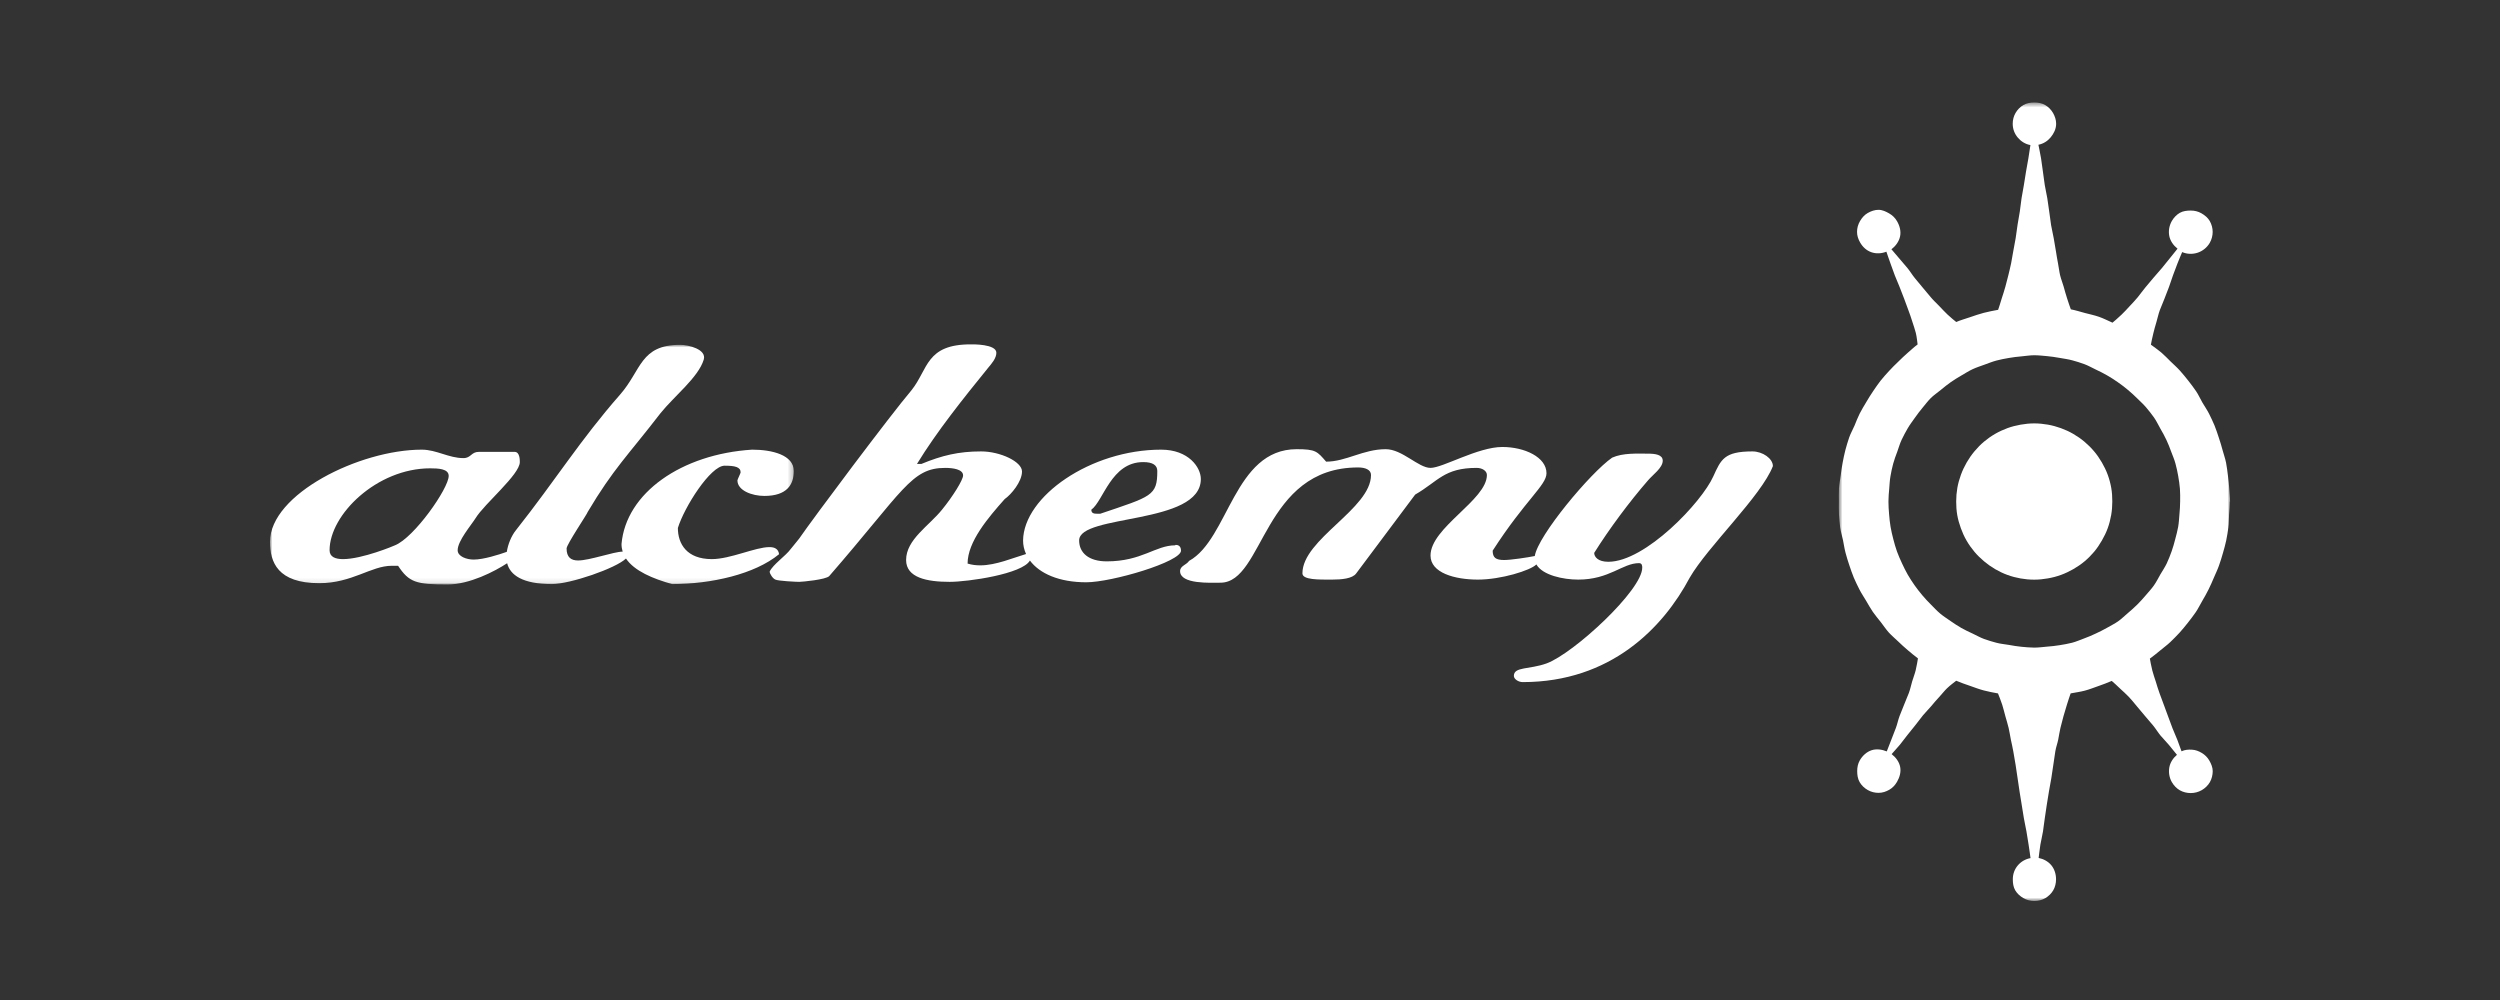
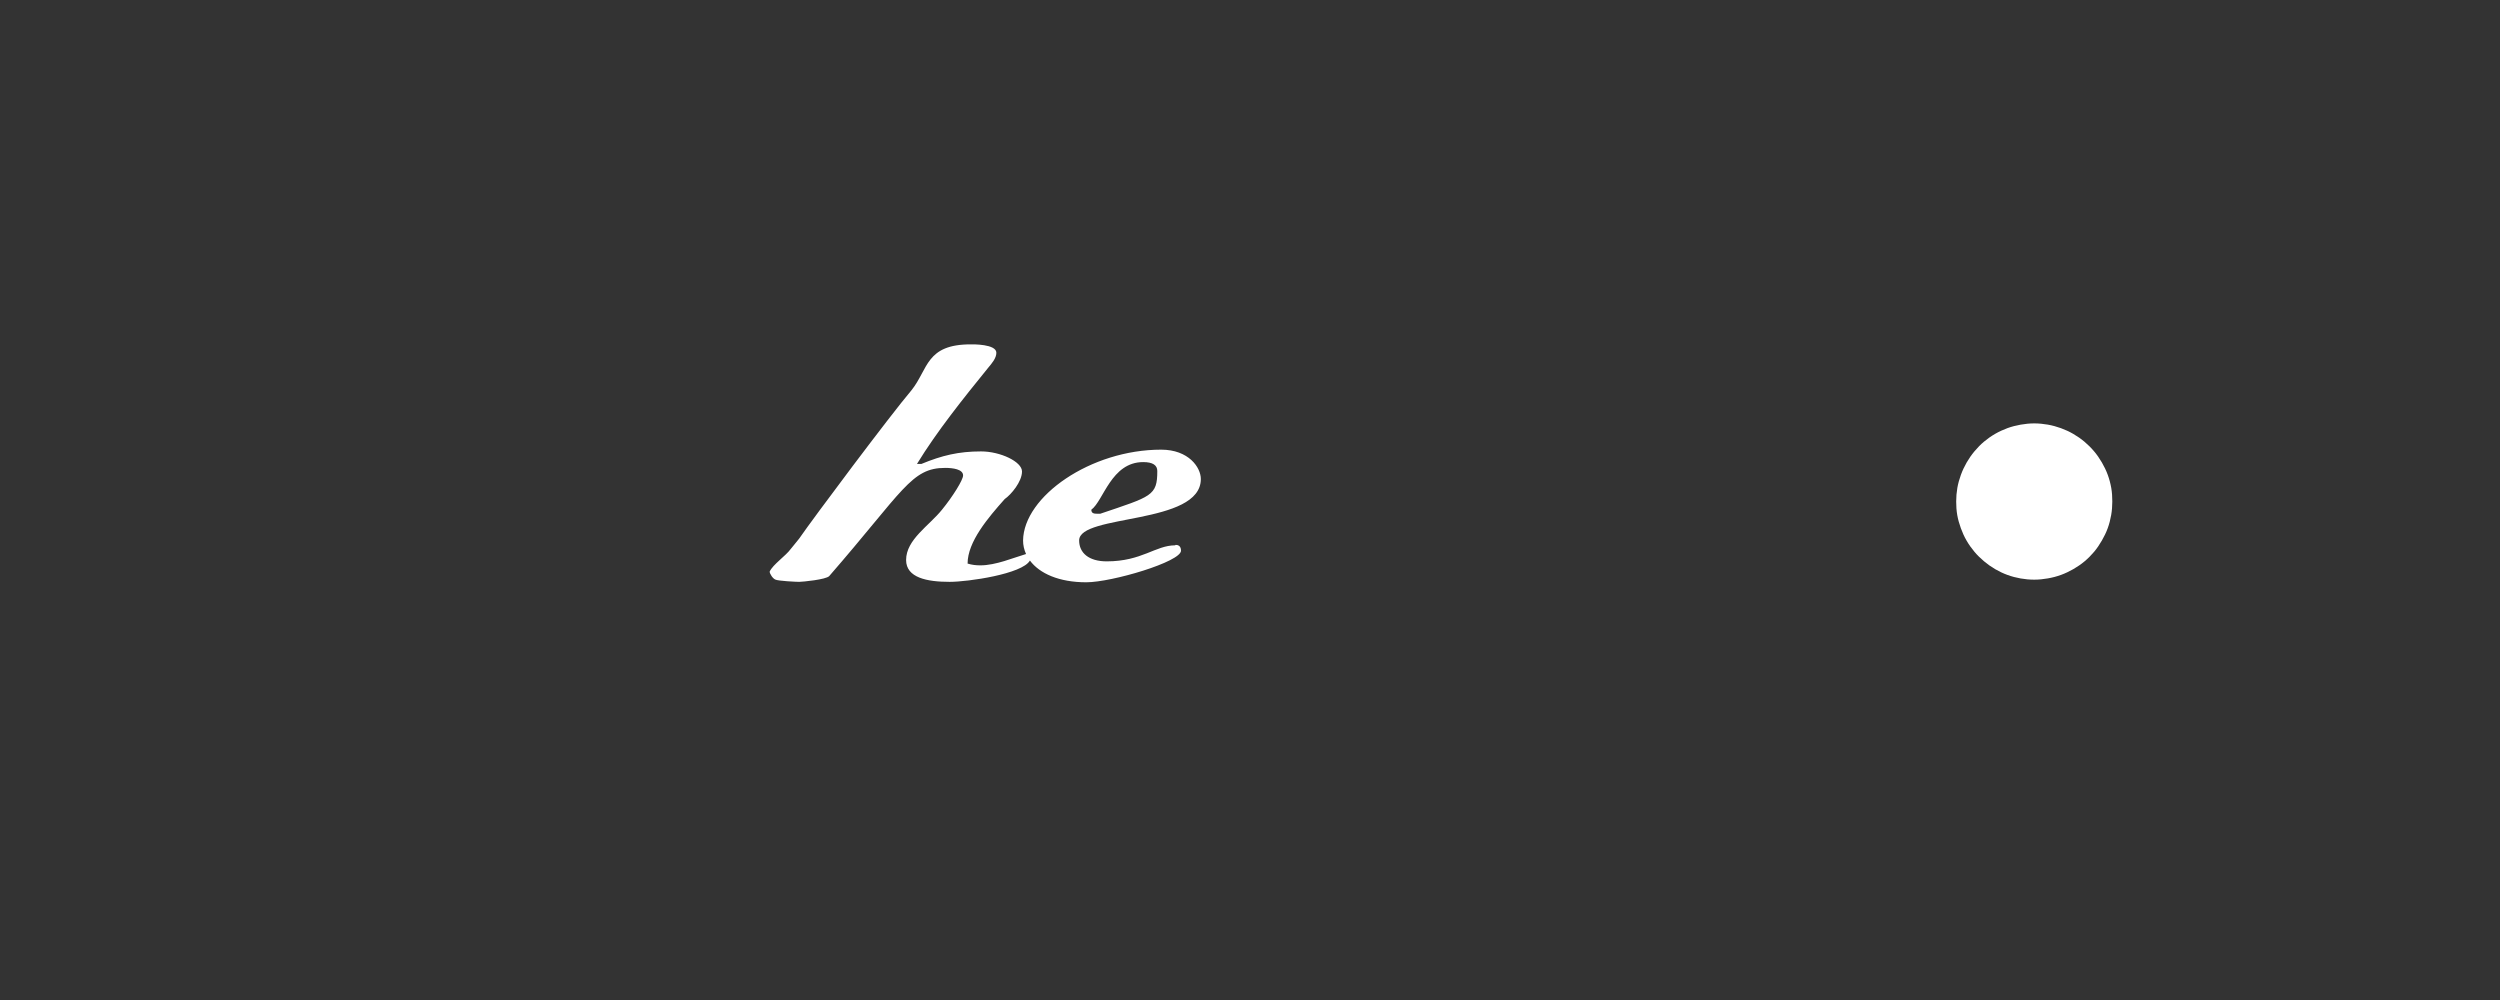
<svg xmlns="http://www.w3.org/2000/svg" width="500" height="200" viewBox="0 0 500 200" fill="none">
  <rect x="0" y="0" width="500" height="200" fill="#333333" stroke="none" />
  <mask id="mask0" style="mask-type:alpha" maskUnits="userSpaceOnUse" x="367" y="20" width="80" height="161">
-     <path fill-rule="evenodd" clip-rule="evenodd" d="M367.761 20.5H446.013V180.206H367.761V20.5Z" fill="white" />
-   </mask>
+     </mask>
  <g mask="url(#mask0)">
-     <path fill-rule="evenodd" clip-rule="evenodd" d="M377.69 100.303C377.69 99.447 377.768 98.603 377.842 97.763C377.911 96.913 377.948 96.062 378.095 95.231C378.241 94.388 378.415 93.558 378.635 92.745C378.853 91.918 379.162 91.126 379.456 90.335C379.744 89.528 379.976 88.707 380.335 87.939C380.695 87.169 381.107 86.422 381.529 85.687C381.956 84.951 382.471 84.272 382.961 83.579C383.45 82.882 383.959 82.209 384.505 81.556C385.052 80.908 385.556 80.215 386.159 79.615C386.761 79.015 387.485 78.553 388.136 78.004C388.786 77.461 389.446 76.931 390.142 76.442C390.833 75.958 391.553 75.517 392.291 75.091C393.025 74.666 393.736 74.203 394.51 73.844C395.276 73.484 396.086 73.231 396.886 72.937C397.678 72.652 398.465 72.329 399.292 72.108C400.106 71.888 400.94 71.74 401.785 71.591C402.613 71.449 403.451 71.341 404.305 71.272C405.143 71.198 405.991 71.05 406.846 71.05C407.71 71.05 408.56 71.153 409.399 71.224C410.252 71.297 411.091 71.434 411.92 71.579C412.762 71.728 413.606 71.838 414.421 72.056C415.244 72.277 416.065 72.532 416.855 72.822C417.658 73.114 418.396 73.553 419.159 73.91C419.933 74.272 420.682 74.648 421.418 75.073C422.159 75.498 422.867 75.951 423.562 76.438C424.262 76.927 424.933 77.436 425.584 77.983C426.236 78.529 426.86 79.096 427.463 79.696C428.06 80.297 428.704 80.865 429.251 81.514C429.794 82.162 430.33 82.826 430.82 83.524C431.306 84.219 431.654 85.004 432.082 85.741C432.505 86.472 432.919 87.207 433.279 87.981C433.637 88.749 433.951 89.531 434.237 90.335C434.531 91.126 434.884 91.91 435.098 92.736C435.319 93.549 435.497 94.382 435.644 95.225C435.791 96.053 435.911 96.9 435.985 97.753C436.058 98.59 436.03 99.447 436.03 100.303C436.03 101.161 435.959 102.006 435.889 102.842C435.818 103.694 435.776 104.547 435.632 105.378C435.481 106.219 435.257 107.041 435.041 107.854C434.824 108.679 434.603 109.504 434.314 110.298C434.026 111.097 433.717 111.894 433.358 112.663C432.995 113.431 432.511 114.136 432.082 114.869C431.657 115.604 431.287 116.372 430.796 117.068C430.312 117.763 429.722 118.38 429.178 119.029C428.63 119.68 428.06 120.305 427.462 120.907C426.86 121.506 426.221 122.065 425.579 122.613C424.925 123.154 424.322 123.772 423.631 124.259C422.933 124.748 422.165 125.119 421.43 125.546C420.695 125.971 419.936 126.34 419.162 126.703C418.402 127.06 417.626 127.399 416.824 127.688C416.029 127.979 415.25 128.329 414.421 128.548C413.606 128.767 412.765 128.891 411.92 129.038C411.094 129.184 410.248 129.256 409.394 129.329C408.557 129.401 407.71 129.523 406.846 129.523C405.991 129.523 405.143 129.428 404.302 129.358C403.451 129.285 402.616 129.126 401.789 128.984C400.945 128.835 400.091 128.773 399.274 128.551C398.452 128.332 397.628 128.089 396.836 127.802C396.034 127.51 395.294 127.075 394.528 126.718C393.754 126.358 392.981 126.004 392.251 125.583C391.517 125.155 390.802 124.694 390.107 124.205C389.41 123.719 388.69 123.26 388.039 122.717C387.386 122.172 386.81 121.538 386.207 120.937C385.607 120.337 385.025 119.719 384.478 119.07C383.932 118.42 383.407 117.751 382.916 117.057C382.429 116.364 381.964 115.648 381.538 114.913C381.115 114.179 380.747 113.41 380.387 112.637C380.03 111.874 379.685 111.095 379.393 110.293C379.102 109.501 378.889 108.677 378.668 107.854C378.449 107.036 378.262 106.21 378.112 105.368C377.968 104.539 377.891 103.694 377.818 102.842C377.744 102.006 377.69 101.161 377.69 100.303ZM445.97 100.303H446.014C446.014 99.428 445.904 98.561 445.849 97.704C445.789 96.834 445.697 95.972 445.586 95.118C445.471 94.254 445.382 93.388 445.214 92.543C445.042 91.69 444.742 90.868 444.518 90.035C444.287 89.198 444.052 88.366 443.768 87.55C443.485 86.728 443.24 85.891 442.903 85.096C442.567 84.298 442.195 83.513 441.808 82.737C441.41 81.963 440.917 81.247 440.476 80.503C440.035 79.754 439.7 78.94 439.207 78.229C438.719 77.512 438.191 76.816 437.659 76.138C437.12 75.456 436.567 74.778 435.989 74.131C435.41 73.484 434.753 72.916 434.132 72.31C433.51 71.706 432.917 71.065 432.257 70.502C431.597 69.939 430.876 69.454 430.181 68.936C430.262 68.404 430.445 67.614 430.679 66.616C430.843 65.936 431.053 65.171 431.306 64.332C431.524 63.622 431.669 62.833 431.96 62.044C432.221 61.342 432.584 60.566 432.899 59.721C433.184 58.966 433.505 58.181 433.802 57.383C434.102 56.594 434.33 55.773 434.617 55.017C434.933 54.178 435.232 53.377 435.502 52.672C435.875 51.672 436.24 50.935 436.436 50.419C437.437 50.855 438.545 50.864 439.534 50.539C440.504 50.219 441.397 49.525 441.953 48.568C442.346 47.883 442.534 47.11 442.534 46.373C442.531 45.614 442.319 44.845 441.941 44.187C441.572 43.549 440.977 43.062 440.296 42.664C439.61 42.271 438.89 42.111 438.152 42.111C437.396 42.114 436.616 42.191 435.956 42.571C435.319 42.937 434.77 43.507 434.371 44.19C433.834 45.127 433.666 46.204 433.853 47.188C434.047 48.182 434.678 49.077 435.505 49.736C435.158 50.161 434.588 50.896 433.909 51.724C433.429 52.306 432.899 52.974 432.335 53.668C431.821 54.294 431.23 54.904 430.696 55.556C430.159 56.215 429.596 56.846 429.085 57.474C428.51 58.168 428.024 58.867 427.549 59.447C427.012 60.1 426.458 60.675 425.951 61.215C425.353 61.861 424.819 62.452 424.304 62.934C423.56 63.637 422.917 64.194 422.5 64.535C421.606 64.144 420.722 63.684 419.798 63.361C418.883 63.041 417.922 62.848 416.98 62.597C416.044 62.347 415.129 62.05 414.167 61.867C413.963 61.316 413.705 60.575 413.404 59.629C413.182 58.953 412.97 58.181 412.732 57.33C412.534 56.615 412.219 55.868 412.018 55.039C411.842 54.303 411.77 53.495 411.602 52.678C411.451 51.923 411.329 51.136 411.197 50.317C411.064 49.499 410.9 48.602 410.746 47.656C410.609 46.803 410.363 45.923 410.216 45.01C410.075 44.133 409.993 43.228 409.847 42.331C409.706 41.441 409.601 40.541 409.462 39.661C409.312 38.749 409.088 37.867 408.953 37.006C408.8 36.07 408.718 35.166 408.584 34.33C408.427 33.343 408.329 32.435 408.208 31.654C408.004 30.391 407.753 29.412 407.683 28.953C408.68 28.75 409.534 28.206 410.153 27.448C410.762 26.701 411.229 25.792 411.229 24.754C411.229 23.965 410.972 23.227 410.605 22.59C410.225 21.933 409.678 21.382 409.024 21.003C408.386 20.635 407.639 20.5 406.846 20.5C406.057 20.5 405.319 20.638 404.681 21.004C404.023 21.387 403.487 21.939 403.106 22.597C402.739 23.235 402.542 23.965 402.542 24.754C402.542 25.814 402.917 26.759 403.55 27.509C404.192 28.273 405.062 28.831 406.084 29.014C406.01 29.476 405.881 30.424 405.676 31.675C405.547 32.453 405.365 33.346 405.203 34.327C405.067 35.161 404.929 36.053 404.779 36.986C404.639 37.847 404.462 38.731 404.312 39.639C404.171 40.516 404.104 41.42 403.961 42.309C403.814 43.201 403.658 44.09 403.511 44.962C403.364 45.876 403.274 46.776 403.133 47.63C402.979 48.571 402.781 49.458 402.647 50.279C402.511 51.099 402.377 51.894 402.226 52.653C402.059 53.474 401.855 54.253 401.683 54.992C401.479 55.827 401.278 56.606 401.078 57.325C400.835 58.181 400.591 58.948 400.367 59.623C400.063 60.578 399.835 61.41 399.626 61.962C398.665 62.145 397.687 62.32 396.752 62.568C395.809 62.819 394.891 63.132 393.973 63.451C393.055 63.77 392.134 64.013 391.246 64.399C390.826 64.063 390.221 63.58 389.474 62.88C388.97 62.401 388.426 61.821 387.823 61.183C387.316 60.646 386.716 60.117 386.177 59.47C385.7 58.898 385.147 58.254 384.58 57.563C384.065 56.946 383.528 56.3 382.99 55.648C382.454 55.003 382.03 54.265 381.515 53.641C380.954 52.959 380.381 52.327 379.901 51.748C379.235 50.941 378.641 50.285 378.283 49.846C379.159 49.197 379.805 48.28 380.017 47.267C380.225 46.263 379.961 45.199 379.406 44.24C379.012 43.555 378.475 43.053 377.839 42.687C377.183 42.309 376.472 41.965 375.709 41.965C374.972 41.961 374.221 42.214 373.535 42.607C372.851 43.003 372.364 43.593 371.995 44.228C371.614 44.886 371.408 45.613 371.408 46.373C371.407 47.11 371.63 47.818 372.025 48.499C372.562 49.434 373.33 50.116 374.273 50.444C375.224 50.779 376.295 50.722 377.278 50.34C377.479 50.867 377.744 51.767 378.115 52.747C378.385 53.452 378.652 54.253 378.965 55.084C379.252 55.837 379.616 56.599 379.913 57.382C380.215 58.174 380.531 58.953 380.815 59.703C381.131 60.539 381.412 61.334 381.674 62.032C381.974 62.824 382.232 63.58 382.45 64.285C382.711 65.125 382.993 65.879 383.158 66.561C383.398 67.555 383.435 68.352 383.522 68.887C382.823 69.401 382.21 69.996 381.548 70.558C380.891 71.122 380.275 71.733 379.654 72.335C379.033 72.942 378.4 73.535 377.824 74.182C377.24 74.824 376.648 75.462 376.109 76.145C375.575 76.828 375.095 77.551 374.603 78.268C374.116 78.982 373.663 79.72 373.222 80.47C372.779 81.217 372.322 81.952 371.93 82.731C371.54 83.501 371.243 84.316 370.904 85.12C370.567 85.916 370.121 86.674 369.835 87.496C369.554 88.315 369.308 89.153 369.08 89.993C368.851 90.828 368.701 91.687 368.528 92.542C368.356 93.388 368.252 94.249 368.137 95.115C368.023 95.969 367.852 96.823 367.795 97.698C367.736 98.557 367.772 99.428 367.772 100.303C367.772 101.176 367.736 102.05 367.795 102.909C367.855 103.779 367.925 104.648 368.036 105.502C368.153 106.37 368.431 107.201 368.603 108.049C368.774 108.903 368.894 109.765 369.118 110.599C369.347 111.439 369.596 112.273 369.878 113.089C370.165 113.914 370.429 114.745 370.766 115.541C371.105 116.342 371.497 117.122 371.884 117.896C372.278 118.672 372.772 119.392 373.213 120.139C373.657 120.884 374.071 121.651 374.561 122.362C375.053 123.08 375.622 123.738 376.157 124.419C376.696 125.103 377.165 125.839 377.747 126.487C378.329 127.126 379.003 127.681 379.63 128.287C380.251 128.892 380.893 129.47 381.557 130.035C382.216 130.597 382.888 131.156 383.588 131.678C383.501 132.209 383.377 133.036 383.141 134.034C382.981 134.715 382.685 135.46 382.429 136.299C382.216 137.005 382.069 137.796 381.776 138.586C381.517 139.285 381.152 140.051 380.839 140.893C380.56 141.643 380.207 142.416 379.913 143.206C379.616 143.993 379.46 144.838 379.175 145.59C378.865 146.425 378.541 147.205 378.275 147.913C377.905 148.896 377.557 149.75 377.354 150.281C376.363 149.87 375.251 149.731 374.284 150.058C373.325 150.383 372.511 151.12 371.962 152.066C371.57 152.749 371.44 153.493 371.44 154.228C371.44 154.99 371.543 155.758 371.924 156.417C372.29 157.053 372.848 157.604 373.534 157.997C374.216 158.393 374.972 158.572 375.709 158.57C376.472 158.57 377.201 158.331 377.858 157.952C378.496 157.587 379.012 157.051 379.406 156.364C379.951 155.422 380.227 154.372 380.033 153.378C379.837 152.376 379.175 151.477 378.325 150.822C378.679 150.383 379.327 149.744 379.99 148.933C380.468 148.351 380.954 147.657 381.509 146.973C382.024 146.349 382.538 145.684 383.069 145.036C383.6 144.384 384.085 143.692 384.593 143.07C385.157 142.381 385.778 141.798 386.251 141.223C386.783 140.567 387.314 139.975 387.814 139.43C388.415 138.79 388.897 138.139 389.405 137.659C390.149 136.951 390.82 136.489 391.243 136.146C392.131 136.538 393.049 136.839 393.971 137.16C394.888 137.479 395.792 137.833 396.739 138.082C397.67 138.331 398.636 138.508 399.596 138.685C399.809 139.24 400.138 140.002 400.445 140.954C400.666 141.631 400.844 142.423 401.083 143.278C401.284 143.996 401.528 144.766 401.728 145.6C401.903 146.34 402.013 147.139 402.179 147.963C402.331 148.723 402.535 149.5 402.667 150.322C402.8 151.143 402.967 152.034 403.12 152.977C403.258 153.832 403.37 154.727 403.517 155.639C403.658 156.512 403.765 157.411 403.91 158.303C404.054 159.191 404.198 160.084 404.342 160.963C404.485 161.867 404.629 162.763 404.77 163.62C404.92 164.553 405.149 165.428 405.286 166.262C405.446 167.243 405.59 168.145 405.718 168.923C405.92 170.176 406.034 171.154 406.106 171.622C405.083 171.803 404.192 172.331 403.55 173.095C402.917 173.845 402.563 174.792 402.563 175.852C402.563 176.64 402.667 177.413 403.037 178.048C403.417 178.706 404.012 179.239 404.669 179.615C405.307 179.986 406.057 180.206 406.846 180.206C407.639 180.206 408.407 180.007 409.043 179.639C409.699 179.261 410.279 178.703 410.657 178.045C411.026 177.406 411.209 176.64 411.209 175.852C411.209 174.807 410.884 173.805 410.272 173.061C409.649 172.301 408.727 171.792 407.728 171.59C407.8 171.132 407.875 170.192 408.076 168.928C408.199 168.146 408.443 167.261 408.599 166.277C408.73 165.442 408.814 164.536 408.965 163.6C409.097 162.739 409.216 161.839 409.361 160.93C409.501 160.051 409.649 159.158 409.793 158.264C409.934 157.366 410.125 156.478 410.269 155.605C410.413 154.69 410.534 153.791 410.669 152.936C410.822 151.99 410.929 151.085 411.064 150.265C411.197 149.445 411.49 148.689 411.641 147.933C411.803 147.115 411.911 146.323 412.088 145.582C412.289 144.751 412.492 143.98 412.691 143.263C412.925 142.411 413.156 141.643 413.375 140.966C413.675 140.017 413.923 139.231 414.13 138.677C415.072 138.499 416.033 138.374 416.954 138.132C417.881 137.884 418.772 137.528 419.669 137.216C420.578 136.903 421.469 136.562 422.347 136.183C422.764 136.526 423.353 137.088 424.097 137.791C424.604 138.271 425.219 138.787 425.813 139.427C426.32 139.966 426.818 140.584 427.357 141.235C427.835 141.812 428.395 142.462 428.971 143.16C429.487 143.786 430.058 144.416 430.601 145.072C431.14 145.729 431.581 146.469 432.097 147.099C432.667 147.793 433.295 148.386 433.774 148.975C434.461 149.811 435.047 150.542 435.391 150.962C434.606 151.63 434.027 152.52 433.862 153.496C433.696 154.456 433.843 155.505 434.366 156.417C434.761 157.102 435.311 157.679 435.952 158.048C436.609 158.429 437.396 158.613 438.152 158.613C438.89 158.613 439.663 158.425 440.35 158.032C441.032 157.636 441.604 157.072 441.974 156.434C442.352 155.776 442.54 154.99 442.543 154.228C442.543 153.493 442.249 152.774 441.854 152.092C441.481 151.445 440.977 150.967 440.377 150.6C439.763 150.225 439.099 149.974 438.382 149.935C437.677 149.897 436.976 149.939 436.306 150.26C436.109 149.74 435.839 148.963 435.469 147.971C435.202 147.263 434.824 146.5 434.507 145.666C434.222 144.911 433.933 144.116 433.637 143.326C433.339 142.532 433.061 141.741 432.776 140.988C432.458 140.146 432.17 139.348 431.908 138.647C431.611 137.857 431.395 137.088 431.177 136.384C430.916 135.541 430.628 134.791 430.466 134.108C430.228 133.109 430.058 132.257 429.974 131.722C430.675 131.207 431.383 130.651 432.044 130.09C432.709 129.524 433.426 129.022 434.056 128.419C434.678 127.812 435.307 127.202 435.892 126.558C436.472 125.91 437.033 125.238 437.57 124.552C438.107 123.868 438.643 123.175 439.136 122.458C439.63 121.74 440.003 120.943 440.447 120.193C440.893 119.446 441.311 118.686 441.703 117.907C442.096 117.132 442.433 116.335 442.777 115.531C443.114 114.731 443.504 113.95 443.791 113.127C444.079 112.306 444.35 111.479 444.58 110.635C444.809 109.801 445.067 108.961 445.241 108.103C445.409 107.254 445.559 106.392 445.67 105.523C445.784 104.665 445.754 103.787 445.816 102.911C445.873 102.05 445.97 101.177 445.97 100.303Z" fill="white" />
-   </g>
+     </g>
  <path fill-rule="evenodd" clip-rule="evenodd" d="M406.845 115.932C407.778 115.932 408.687 115.836 409.565 115.679C410.472 115.524 411.354 115.29 412.194 114.984C413.06 114.668 413.88 114.276 414.663 113.826C415.451 113.369 416.211 112.862 416.903 112.277C417.6 111.696 418.248 111.045 418.829 110.352C419.412 109.655 419.918 108.899 420.374 108.108C420.824 107.325 421.229 106.509 421.542 105.648C421.851 104.804 422.076 103.92 422.234 103.016C422.39 102.135 422.46 101.226 422.46 100.304C422.46 99.377 422.406 98.469 422.252 97.589C422.093 96.683 421.856 95.801 421.545 94.953C421.232 94.095 420.828 93.276 420.377 92.495C419.921 91.707 419.4 90.957 418.818 90.266C418.232 89.568 417.584 88.929 416.889 88.341C416.195 87.759 415.451 87.242 414.66 86.783C413.876 86.33 413.052 85.949 412.194 85.637C411.347 85.331 410.472 85.088 409.565 84.926C408.687 84.776 407.778 84.68 406.845 84.68C405.921 84.68 405.015 84.776 404.135 84.93C403.232 85.088 402.35 85.317 401.502 85.623C400.644 85.937 399.816 86.318 399.035 86.768C398.244 87.225 397.496 87.752 396.8 88.334C396.105 88.916 395.472 89.574 394.89 90.269C394.307 90.962 393.789 91.712 393.332 92.501C392.882 93.284 392.495 94.103 392.181 94.964C391.875 95.808 391.626 96.684 391.467 97.589C391.314 98.474 391.238 99.377 391.238 100.304C391.238 101.226 391.296 102.137 391.451 103.02C391.61 103.925 391.865 104.799 392.172 105.645C392.484 106.505 392.858 107.339 393.312 108.117C393.765 108.906 394.295 109.652 394.88 110.345C395.462 111.042 396.116 111.678 396.813 112.262C397.503 112.844 398.249 113.373 399.036 113.831C399.819 114.284 400.64 114.68 401.501 114.992C402.344 115.301 403.227 115.533 404.132 115.692C405.012 115.848 405.921 115.932 406.845 115.932Z" fill="white" />
  <mask id="mask1" style="mask-type:alpha" maskUnits="userSpaceOnUse" x="54" y="68" width="105" height="49">
-     <path fill-rule="evenodd" clip-rule="evenodd" d="M54 68.966H158.758V116.898H54V68.966Z" fill="white" />
-   </mask>
+     </mask>
  <g mask="url(#mask1)">
    <path fill-rule="evenodd" clip-rule="evenodd" d="M78.981 109.065C78.849 109.15 72.445 111.823 68.602 111.823C67.06 111.823 65.916 111.381 65.916 110.046C65.916 102.919 75.387 93.666 86.026 93.666C87.687 93.666 89.739 93.754 89.739 95.184C89.739 97.678 82.825 107.545 78.981 109.065ZM153.892 109.42C151.075 109.42 146.076 111.823 142.366 111.823C137.373 111.823 135.574 108.793 135.574 105.595C136.858 101.412 142.107 93.138 144.924 93.138C146.971 93.138 148.126 93.396 148.126 94.47C148.126 94.65 147.486 95.897 147.486 96.075C147.486 98.118 150.43 99.186 152.868 99.186C157.351 99.186 158.758 96.959 158.758 94.203C158.758 90.993 154.41 89.931 150.43 89.931C136.342 90.814 125.2 98.567 124.303 108.793C124.303 109.341 124.383 109.84 124.533 110.323C122.715 110.347 117.912 112.095 115.62 112.095C114.211 112.095 113.317 111.466 113.317 109.692C113.317 108.886 117.544 102.655 117.544 102.384C122.667 93.754 125.545 91.138 132.076 82.671C134.767 79.293 139.666 75.492 140.746 71.934C141.376 69.873 137.712 68.966 136.051 68.966C128.023 68.966 128.332 74.004 124.003 78.936C116.04 88.002 111.141 95.984 103.192 106.032C102.262 107.187 101.589 108.868 101.361 110.367C99.792 110.932 96.693 111.916 94.732 111.916C93.327 111.916 91.531 111.294 91.531 110.046C91.531 108.177 94.222 105.057 95.119 103.629C96.912 100.708 103.963 94.912 103.963 92.419C103.963 91.978 103.963 90.374 102.931 90.374H95.763C94.222 90.374 94.222 91.621 92.686 91.621C89.739 91.621 87.301 89.931 84.358 89.931C71.937 89.931 54 98.832 54 108.354C54 112.452 55.539 116.634 63.859 116.634C70.395 116.634 74.238 113.157 78.336 113.157H79.617C81.795 116.457 83.208 116.898 89.487 116.898C93.928 116.898 98.97 114.255 101.428 112.647C102.024 114.996 104.479 116.814 110.374 116.814C114.016 116.814 123.201 113.658 125.194 111.702C126.858 114.193 130.602 115.755 134.419 116.814C142.23 116.814 150.946 114.85 155.811 110.842C155.685 109.777 154.917 109.42 153.892 109.42Z" fill="white" />
  </g>
  <path fill-rule="evenodd" clip-rule="evenodd" d="M228.639 92.419C230.565 92.419 231.459 93.042 231.459 94.203C231.459 99.186 230.303 99.28 220.05 102.748H219.422C218.778 102.748 218.264 102.655 218.264 101.944C220.706 100.173 222.233 92.419 228.639 92.419ZM235.178 108.979C235.047 108.979 235.047 109.065 235.047 109.065C231.081 109.065 228.395 112.273 221.345 112.273C217.758 112.273 215.828 110.577 215.828 108.087C215.828 102.748 240.167 105.057 240.167 95.803C240.167 93.49 237.734 89.931 232.23 89.931C218.142 89.931 204.74 99.28 204.614 108.087C204.614 109.039 204.822 109.947 205.208 110.805C202.662 111.555 199.16 113.07 196.08 113.07C195.188 113.07 194.415 112.986 193.518 112.716C193.518 108.355 197.615 103.545 200.946 99.808C202.227 98.919 204.401 96.339 204.401 94.294C204.401 92.331 200.054 90.282 196.209 90.282C191.727 90.282 188.397 91.086 184.296 92.781H183.398C187.413 86.226 192.644 79.708 197.673 73.507C198.365 72.684 199.272 71.631 199.272 70.555C199.272 68.779 194.474 68.874 194.214 68.874C185.141 68.842 185.679 73.825 182.3 78.045C178.005 83.115 162.777 103.455 159.828 107.725C159.275 108.367 158.423 109.513 158.163 109.777C157.139 111.195 154.577 112.897 153.933 114.318C153.933 114.759 154.577 115.741 155.087 115.92C155.598 116.188 159.192 116.37 159.828 116.37C160.466 116.37 165.209 115.92 165.848 115.213C180.708 98.118 182.243 93.579 189.038 93.579C190.569 93.579 192.618 93.844 192.618 95.091C192.618 95.983 190.569 99.28 188.397 101.944C185.832 105.145 181.22 107.905 181.22 112.002C181.22 115.564 185.448 116.37 189.932 116.37C193.625 116.37 204.47 114.799 205.983 112.108C207.914 114.702 211.82 116.457 217.238 116.457C222.366 116.457 236.201 112.357 236.201 110.133C236.201 109.15 235.559 108.979 235.178 108.979Z" fill="white" />
-   <path fill-rule="evenodd" clip-rule="evenodd" d="M350.482 90.282C344.842 90.282 344.203 91.885 342.664 95.269C340.362 100.435 329.088 112.356 321.661 112.356C319.611 112.356 318.84 111.381 318.84 110.577C321.792 105.858 325.887 100.344 329.604 96.075C330.496 95.001 332.548 93.579 332.548 92.148C332.548 90.909 331.011 90.731 329.604 90.731C327.42 90.731 324.6 90.553 322.426 91.531C318.081 94.552 307.581 107.113 306.957 111.204C305.58 111.49 302.16 112.002 300.838 112.002C299.179 112.002 298.534 111.555 298.534 110.133C305.07 99.99 309.298 97.052 309.298 94.65C309.298 91.443 304.933 89.397 300.463 89.397C295.588 89.397 288.541 93.579 286.104 93.579C283.678 93.579 280.47 89.838 277.14 89.838C272.658 89.838 269.196 92.331 265.227 92.331C263.436 90.282 263.185 89.838 259.332 89.838C246.778 89.838 245.749 107.817 237.817 112.179C237.3 112.986 236.017 113.157 236.017 114.228C236.017 116.898 242.173 116.539 244.087 116.539C252.801 116.539 252.543 93.49 271.632 93.49C273.039 93.49 274.201 93.936 274.201 95.001C274.201 101.764 260.485 107.817 260.485 114.672C260.485 116.007 263.823 115.92 266.385 115.92C268.297 115.92 270.483 115.741 271.248 114.672L283.033 98.919C287.649 96.254 288.798 93.579 295.33 93.579C296.487 93.579 297.381 94.203 297.381 95.001C297.381 99.99 286.104 105.502 286.104 111.109C286.104 114.588 290.976 115.92 295.588 115.92C300.178 115.92 306.103 114.097 307.275 112.885C308.5 115.035 312.618 115.92 315.636 115.92C321.915 115.92 324.48 112.627 327.814 112.627C328.447 112.627 328.444 113.247 328.447 113.511C328.519 117.988 314.688 130.726 309.304 132.687C305.833 133.933 302.773 133.306 302.773 135.181C302.773 135.807 303.672 136.429 304.56 136.42C322.116 136.41 332.601 125.592 337.927 115.564C341.515 109.332 352.281 99.186 354.579 93.222C354.579 91.713 352.531 90.282 350.482 90.282Z" fill="white" />
</svg>